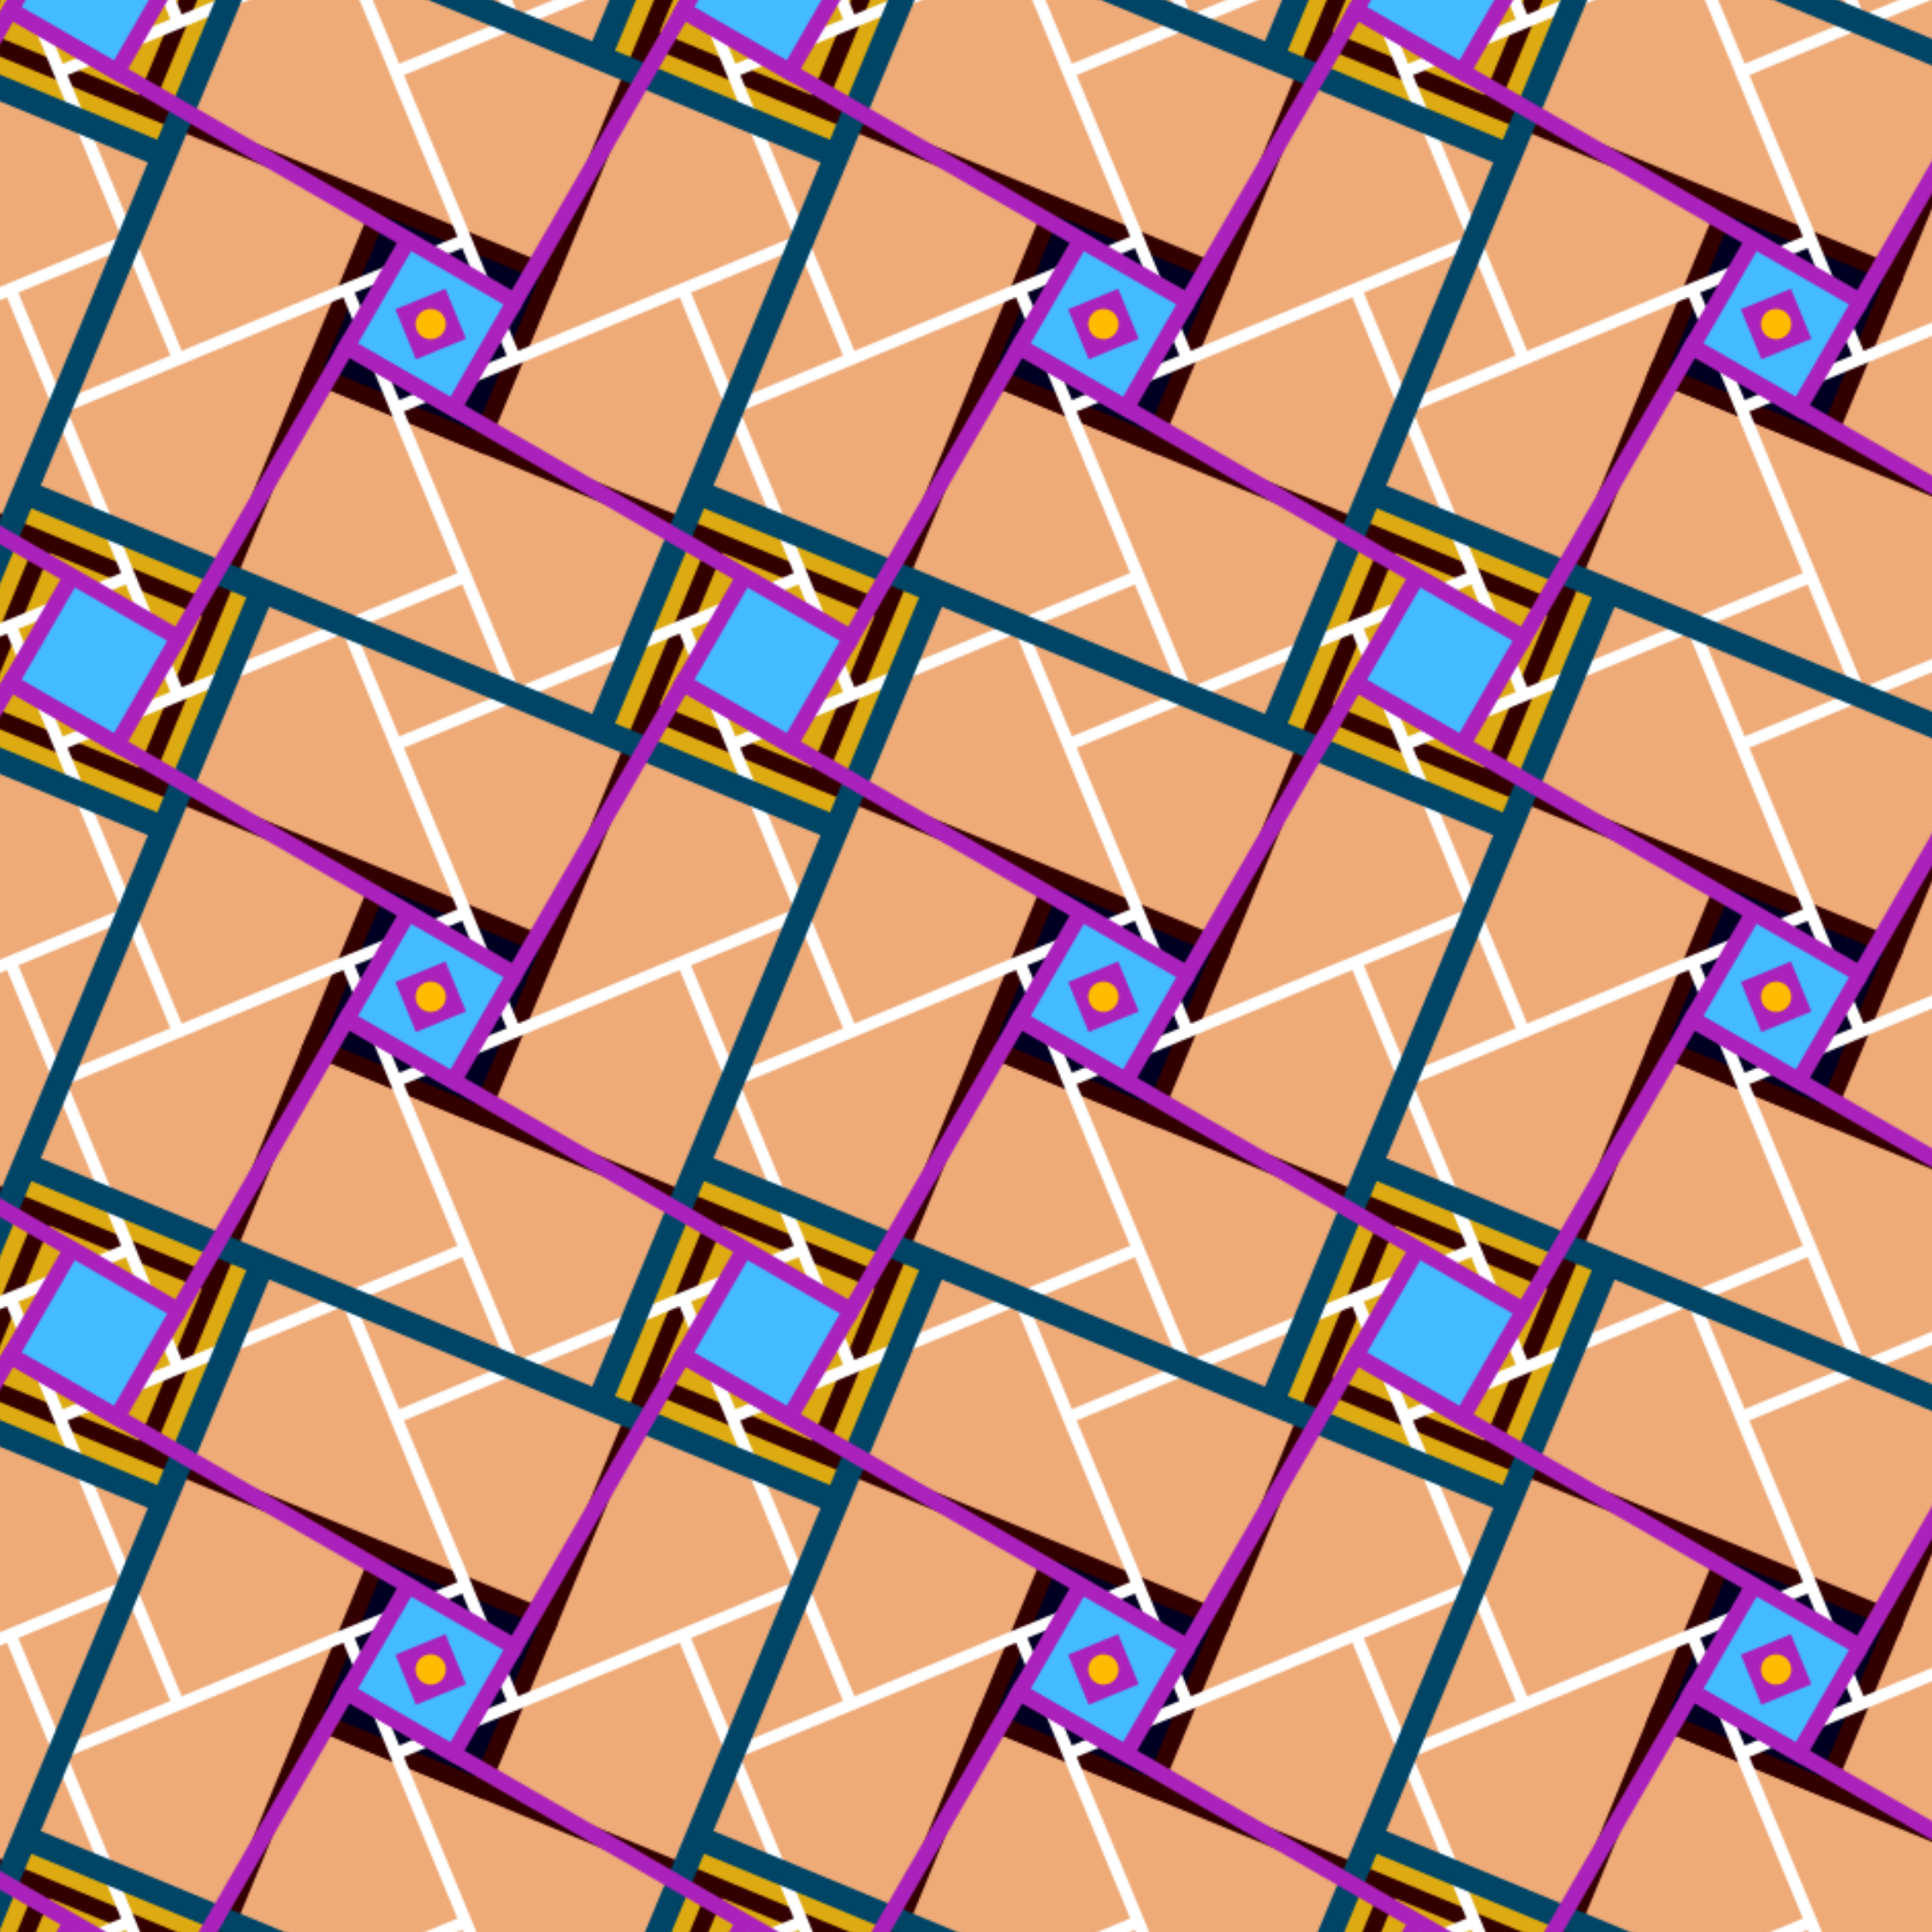
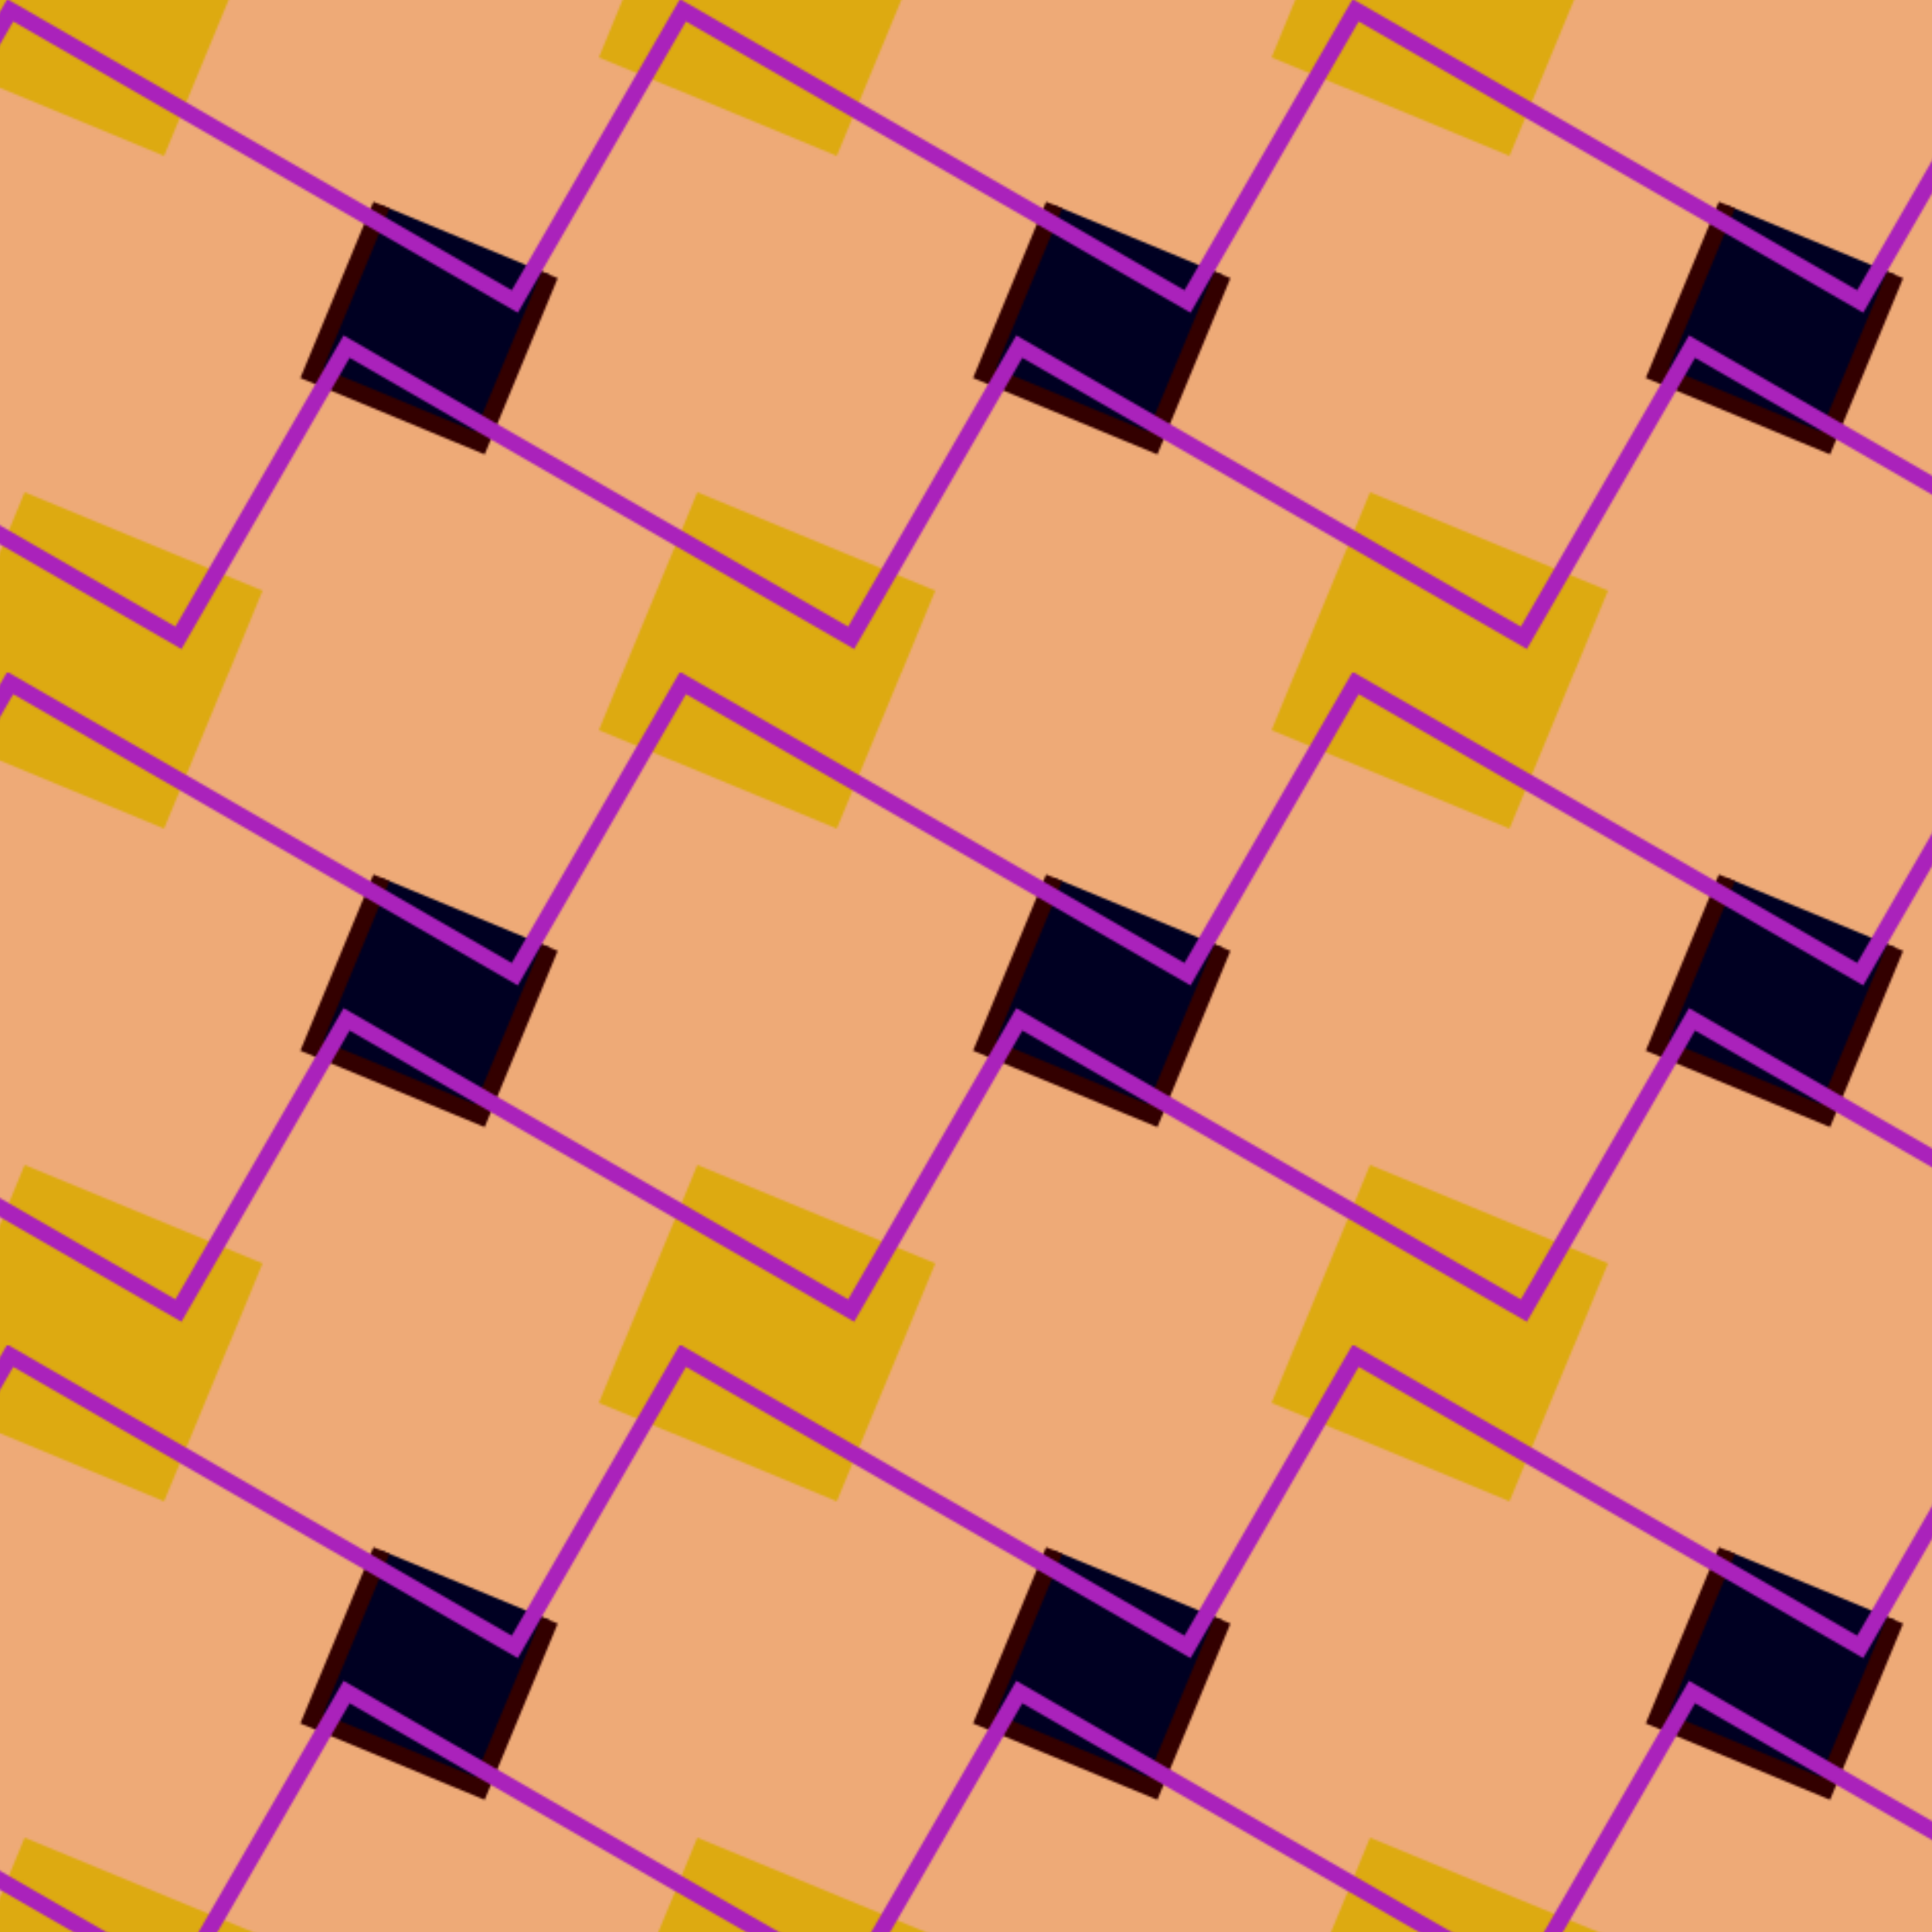
<svg xmlns="http://www.w3.org/2000/svg" viewBox="0 0 942 942" width="600" height="600" preserveAspectRatio="xMinYMin" xml:space="preserve">
  <defs>
    <pattern patternUnits="userSpaceOnUse" width="328" height="328" id="pg">
      <path fill="#da1" d="M0 0H328V328H0" />
      <path fill="#ea7" d="m-2 274V42l82 34 48-116h192l-28 68 116 48-116 280H100l28-68-116-48" />
      <g stroke="#300" stroke-width="8.5" fill="none">
        <path fill="#002" d="m186 100-34 82 82 34 34-82" />
-         <path d="m104-30-34 82-82-34 280 116 82-198v328l-198-82-48 116-123 297V363l41-99-70-29 152 63M316 18l116 48-116 280" />
-         <path d="M5 141l58 140-198 82H29l-24-58m164 0 24 58M-7 146l70-29-68-164h68l24 58m0 164-58-140 140-58 58 140zm0 164-58-140 140-58 58 140zm164 0-58-140 140-58v164zm0-164-58-140 99-41h-48l7 17" stroke="#fff" stroke-width="6" />
        <g stroke-width="8" stroke="#a2b">
-           <path stroke="#046" stroke-width="12" d="m80 76-116-48m328 0 24-58M12 240l116-280 280 116-116 280zl-29 70v328l145-350m328 0-116-48" />
-           <path fill="#4bf" d="m35 281-30 52 52 30 30-52m0-328-30 52-52-30 30-52m216 194-30 52-52-30 30-52m16 29-17 7 7 17 17-7z" />
          <path d="m-51 102 56-97 246 142 112-194v328l-194-112-82 142-97-56" />
        </g>
      </g>
-       <circle fill="#fb0" r="7.4" cx="210" cy="158" />
    </pattern>
  </defs>
  <path fill="url(#pg)" d="M0 0H942V942H0" />
</svg>